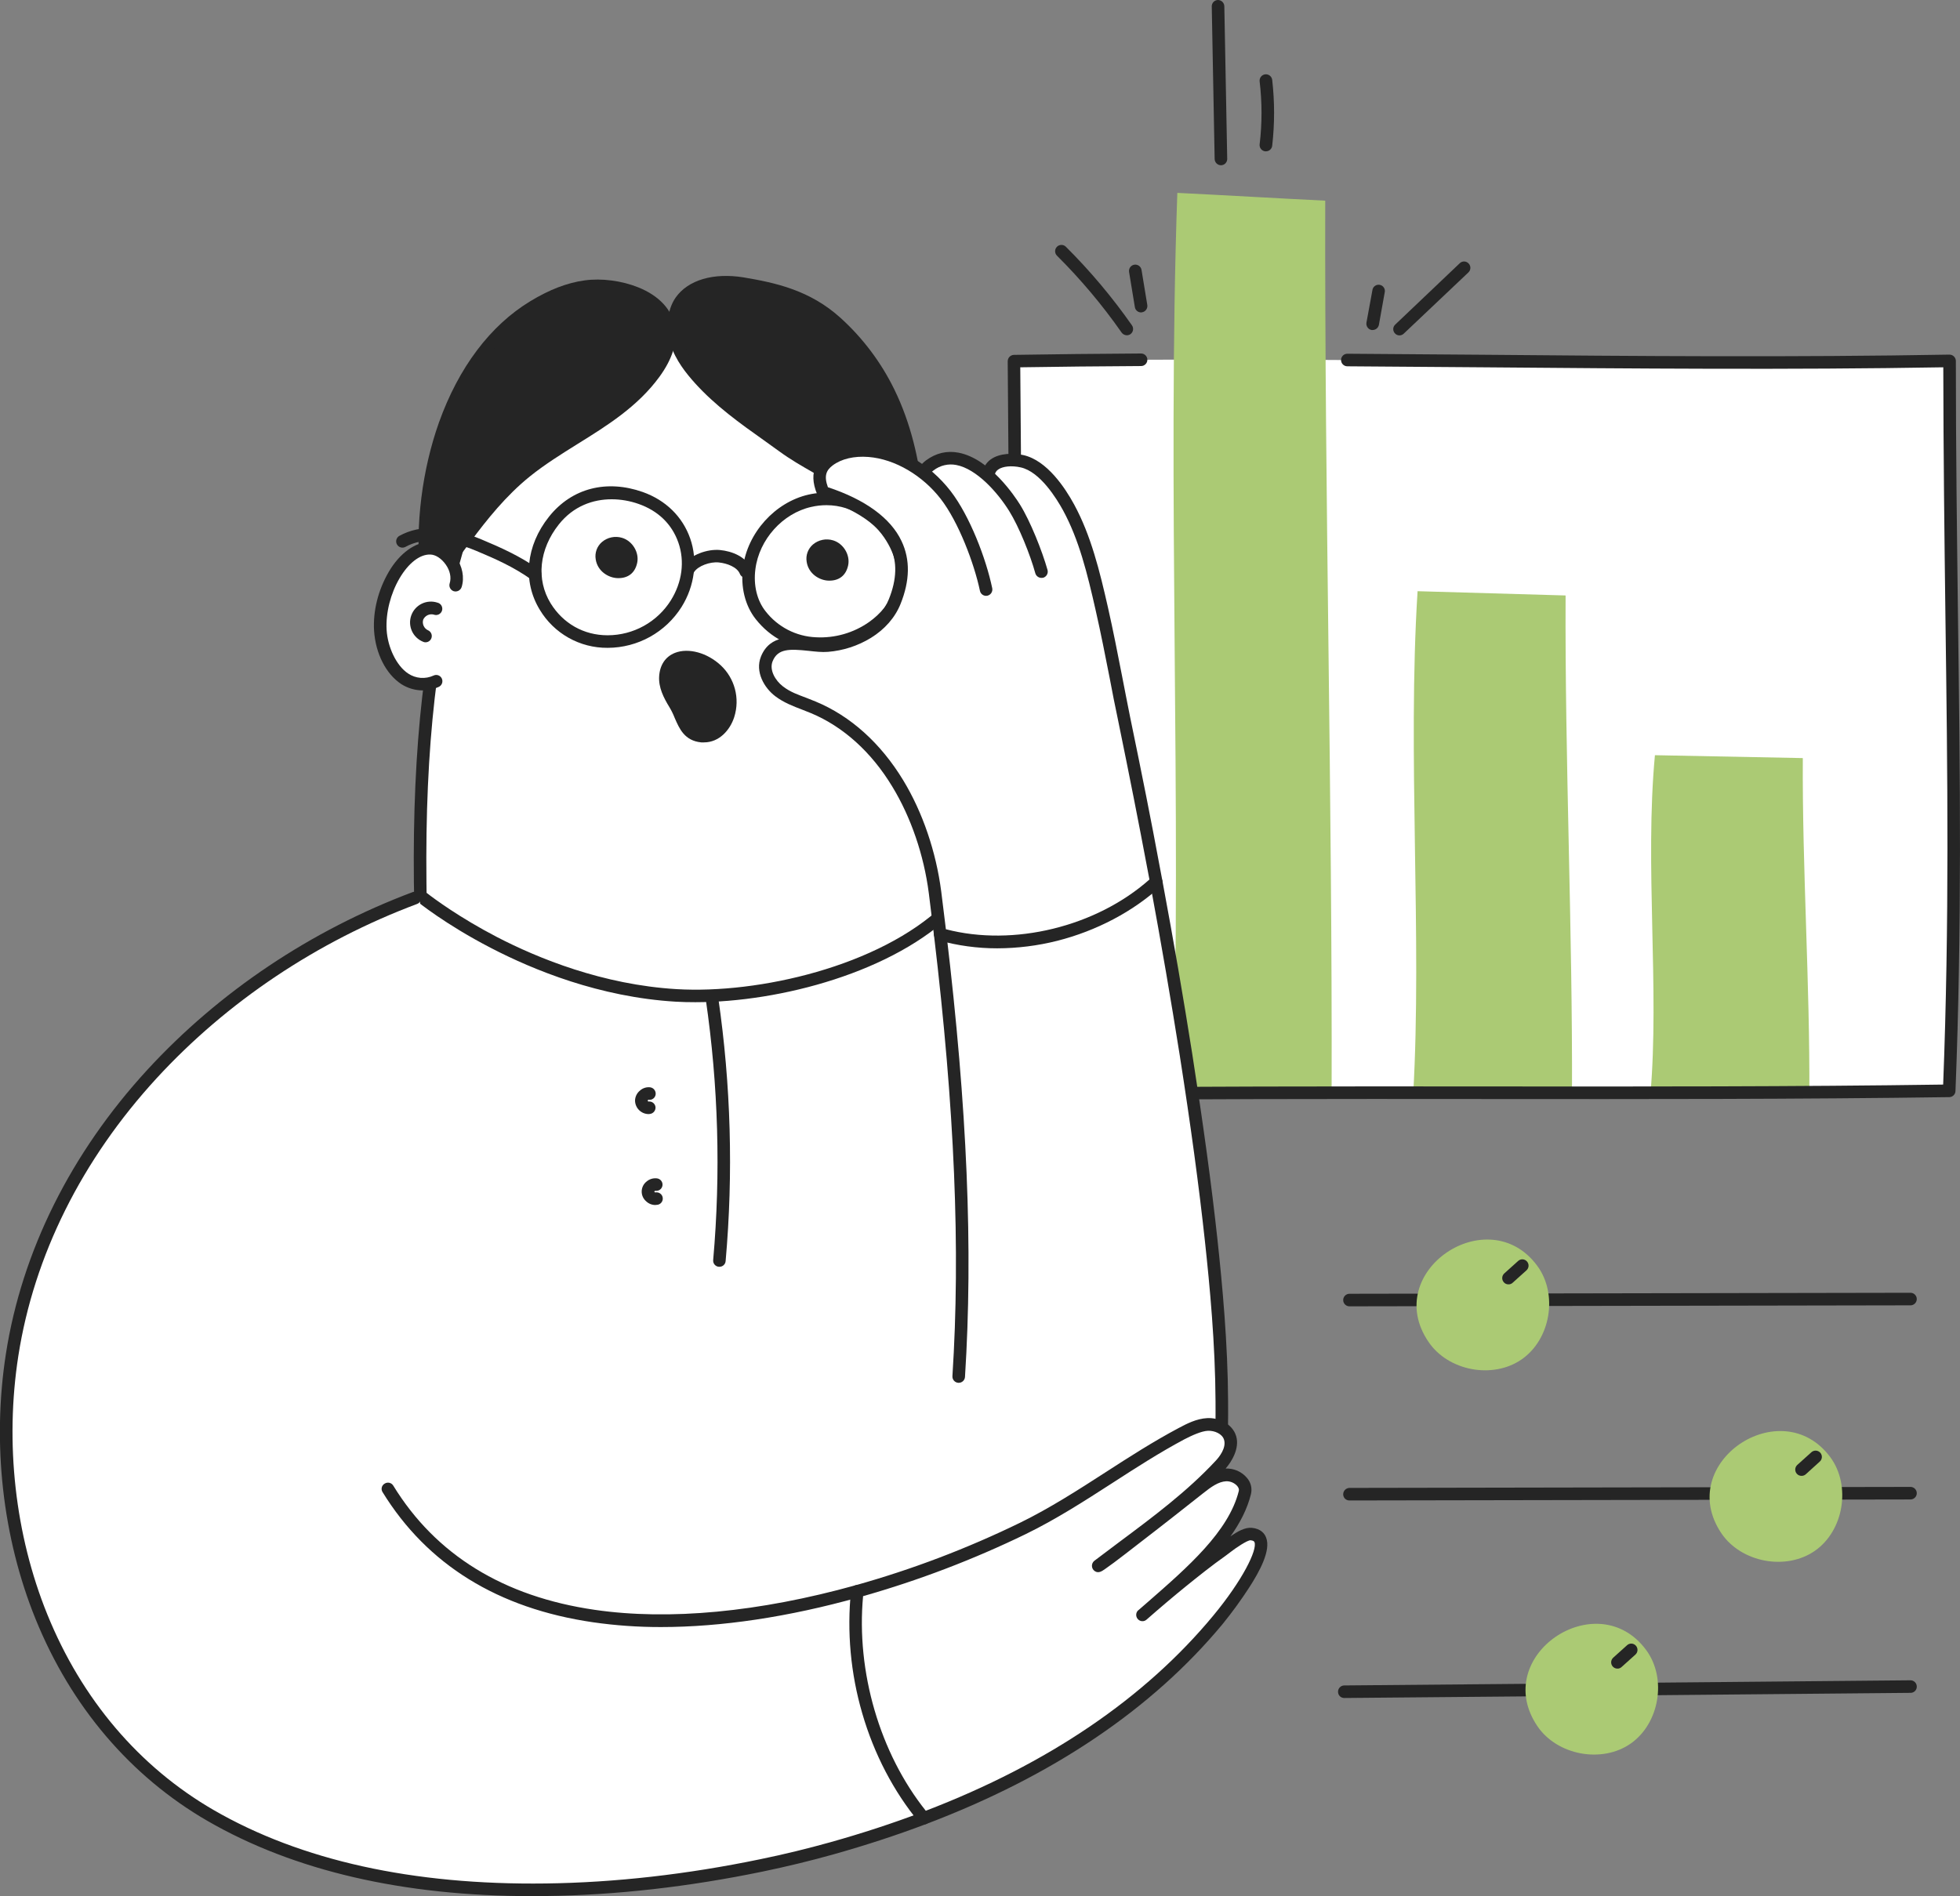
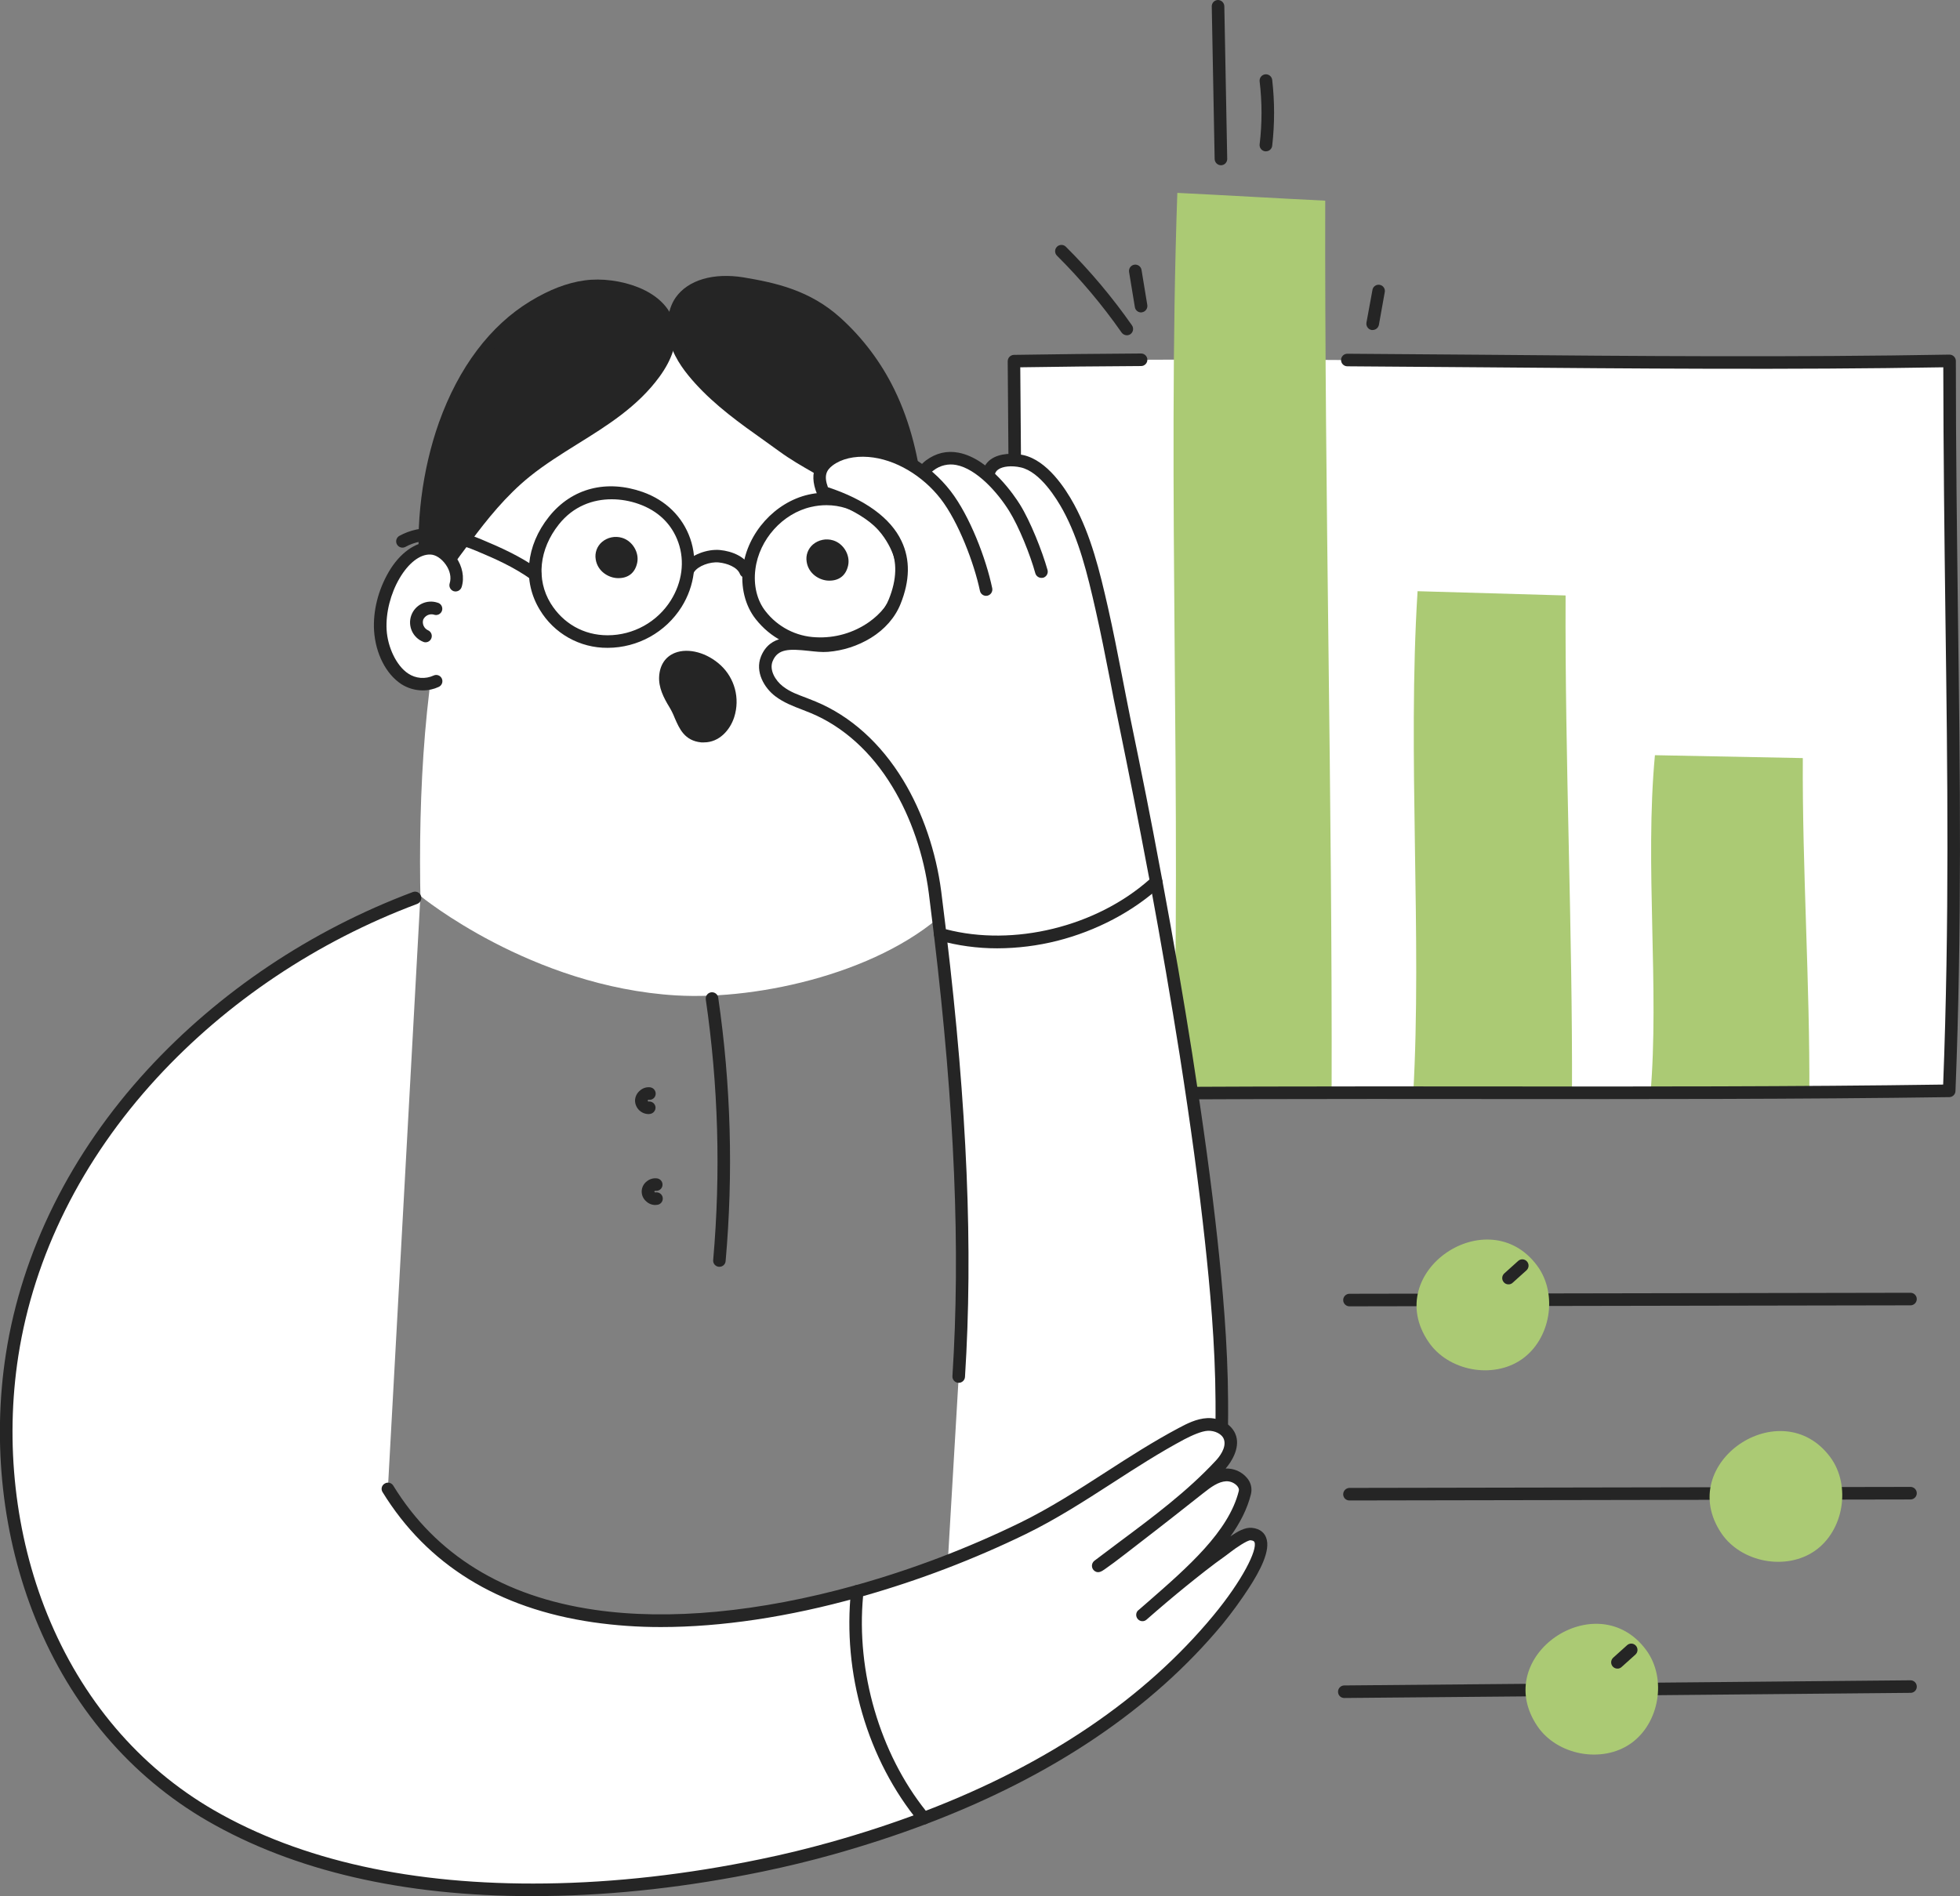
<svg xmlns="http://www.w3.org/2000/svg" width="495" height="479" viewBox="0 0 495 479" fill="none">
  <rect x="0" y="0" width="495" height="479" fill="#808080" stroke="none" />
  <g clip-path="url(#clip0_142_654)">
    <path d="M490.875 275.568C493.35 212.473 493.223 154.263 490.97 91.169C412.939 92.564 334.083 89.868 256.084 91.232C256.465 153.026 257.596 214.789 259.479 276.519C334.495 275.441 415.858 276.646 490.875 275.568Z" fill="white" />
    <path d="M296.194 276.519C298.511 205.272 294.734 122.668 297.336 48.725C309.681 49.328 322.374 50.089 334.686 50.692C334.527 125.397 336.495 201.815 336.304 276.519H296.194Z" fill="#ABCA74" />
    <path d="M356.899 276.519C359.184 236.74 355.407 190.617 358.01 149.346C370.354 149.664 383.047 150.108 395.391 150.425C395.2 192.139 397.168 234.805 397.009 276.519H356.899Z" fill="#ABCA74" />
    <path d="M416.81 276.519C419.127 249.714 415.351 218.595 417.953 190.775L455.302 191.505C455.144 219.642 457.111 248.414 456.952 276.519H416.81Z" fill="#ABCA74" />
    <path d="M308.348 41.746C307.935 41.738 307.54 41.573 307.245 41.284C306.95 40.995 306.777 40.604 306.761 40.192L306.031 1.618C306.027 1.41 306.064 1.202 306.14 1.008C306.215 0.814 306.329 0.637 306.473 0.487C306.618 0.337 306.79 0.216 306.981 0.133C307.172 0.049 307.378 0.004 307.586 0H307.618C308.031 0.008 308.425 0.173 308.72 0.462C309.015 0.751 309.188 1.142 309.204 1.554L309.934 40.128C309.938 40.336 309.902 40.544 309.826 40.738C309.75 40.932 309.636 41.109 309.492 41.259C309.348 41.409 309.175 41.53 308.984 41.613C308.793 41.697 308.588 41.742 308.379 41.746H308.348Z" fill="#252525" />
    <path d="M319.708 38.225H319.517C319.102 38.177 318.721 37.967 318.46 37.64C318.198 37.313 318.077 36.896 318.121 36.48C318.756 31.191 318.756 25.845 318.121 20.556C318.096 20.348 318.113 20.136 318.169 19.934C318.226 19.732 318.322 19.544 318.451 19.379C318.581 19.214 318.742 19.076 318.925 18.973C319.108 18.87 319.309 18.804 319.517 18.779C319.726 18.755 319.937 18.771 320.139 18.827C320.341 18.884 320.53 18.98 320.695 19.109C320.86 19.239 320.998 19.4 321.101 19.583C321.204 19.766 321.27 19.967 321.295 20.175C321.929 25.708 321.929 31.296 321.295 36.829C321.248 37.216 321.06 37.572 320.768 37.83C320.475 38.087 320.098 38.228 319.708 38.225Z" fill="#252525" />
    <path d="M284.58 84.697C284.326 84.694 284.077 84.632 283.851 84.516C283.626 84.401 283.43 84.235 283.279 84.031C278.419 77.078 272.95 70.57 266.936 64.586C266.788 64.438 266.671 64.262 266.591 64.069C266.511 63.876 266.47 63.669 266.47 63.459C266.47 63.25 266.511 63.043 266.591 62.85C266.671 62.657 266.788 62.481 266.936 62.333C267.084 62.185 267.26 62.068 267.453 61.988C267.646 61.908 267.854 61.867 268.063 61.867C268.272 61.867 268.479 61.908 268.673 61.988C268.866 62.068 269.041 62.185 269.189 62.333C275.329 68.447 280.914 75.093 285.881 82.191C286.119 82.538 286.212 82.964 286.141 83.379C286.07 83.793 285.84 84.164 285.5 84.412C285.229 84.596 284.908 84.696 284.58 84.697Z" fill="#252525" />
    <path d="M288.166 78.924C287.791 78.921 287.429 78.786 287.144 78.542C286.86 78.298 286.671 77.962 286.611 77.592L285.151 68.71C285.115 68.503 285.121 68.292 285.167 68.088C285.213 67.884 285.299 67.691 285.42 67.52C285.541 67.349 285.694 67.204 285.871 67.092C286.048 66.981 286.246 66.905 286.452 66.87C286.658 66.834 286.87 66.84 287.074 66.886C287.278 66.932 287.471 67.018 287.642 67.139C287.813 67.26 287.958 67.413 288.07 67.59C288.181 67.767 288.257 67.964 288.292 68.17L289.752 77.052C289.816 77.473 289.713 77.901 289.463 78.246C289.214 78.59 288.839 78.822 288.419 78.892L288.166 78.924Z" fill="#252525" />
    <path d="M346.681 83.365H346.395C345.982 83.288 345.614 83.052 345.372 82.709C345.129 82.365 345.029 81.941 345.094 81.525L346.586 73.404C346.601 73.183 346.662 72.967 346.766 72.77C346.87 72.574 347.014 72.402 347.189 72.265C347.364 72.127 347.565 72.029 347.781 71.974C347.996 71.92 348.221 71.912 348.44 71.95C348.659 71.988 348.867 72.071 349.052 72.195C349.236 72.318 349.393 72.479 349.511 72.667C349.63 72.855 349.707 73.066 349.739 73.286C349.771 73.506 349.756 73.73 349.695 73.944L348.236 82.096C348.157 82.452 347.961 82.77 347.679 83.001C347.397 83.231 347.045 83.359 346.681 83.365Z" fill="#252525" />
-     <path d="M353.44 84.729C353.225 84.73 353.011 84.685 352.814 84.598C352.617 84.51 352.441 84.382 352.298 84.222C352.154 84.073 352.041 83.897 351.967 83.704C351.892 83.511 351.857 83.305 351.862 83.098C351.868 82.891 351.915 82.688 352.001 82.499C352.087 82.311 352.209 82.141 352.361 82.001L368.672 66.489C368.821 66.345 368.997 66.233 369.19 66.158C369.383 66.083 369.589 66.048 369.796 66.054C370.003 66.06 370.206 66.107 370.395 66.192C370.583 66.278 370.753 66.4 370.893 66.552C371.04 66.702 371.155 66.879 371.233 67.073C371.311 67.268 371.35 67.476 371.347 67.685C371.344 67.894 371.299 68.101 371.216 68.293C371.133 68.486 371.012 68.659 370.861 68.805L354.519 84.285C354.231 84.567 353.844 84.727 353.44 84.729Z" fill="#252525" />
    <path d="M259.511 278.105C259.101 278.106 258.707 277.947 258.411 277.664C258.115 277.38 257.941 276.992 257.924 276.583C256.02 215.106 254.878 152.741 254.497 91.264C254.497 90.845 254.659 90.443 254.948 90.142C255.238 89.84 255.634 89.662 256.052 89.646C266.27 89.487 276.773 89.36 288.166 89.297C288.374 89.295 288.581 89.334 288.774 89.412C288.967 89.489 289.143 89.605 289.292 89.75C289.441 89.896 289.56 90.07 289.641 90.261C289.723 90.453 289.766 90.659 289.768 90.867C289.77 91.076 289.731 91.282 289.653 91.475C289.576 91.669 289.46 91.845 289.315 91.993C289.169 92.142 288.995 92.261 288.803 92.342C288.612 92.424 288.406 92.467 288.197 92.469C277.408 92.533 267.412 92.628 257.67 92.786C258.051 153.248 259.194 214.503 261.034 274.933C298.32 274.394 337.764 274.426 375.907 274.457C414.05 274.489 453.462 274.521 490.748 273.982C492.334 232.934 491.858 195.438 491.319 155.754C491.065 135.643 490.811 114.865 490.78 92.786C452.034 93.453 412.495 93.104 374.225 92.786L340.271 92.533C339.85 92.533 339.446 92.365 339.149 92.068C338.851 91.771 338.684 91.367 338.684 90.947C338.684 90.526 338.851 90.122 339.149 89.825C339.446 89.528 339.85 89.36 340.271 89.36L374.257 89.614C413.034 89.963 453.113 90.28 492.366 89.582C492.784 89.591 493.183 89.76 493.479 90.056C493.775 90.352 493.945 90.75 493.953 91.169C493.953 113.818 494.238 135.135 494.492 155.723C495.032 195.914 495.508 233.885 493.858 275.599C493.85 276.009 493.683 276.4 493.393 276.69C493.103 276.979 492.713 277.146 492.303 277.154C454.572 277.693 414.557 277.661 375.907 277.63C337.256 277.598 297.241 277.566 259.543 278.105H259.511Z" fill="#252525" />
-     <path d="M130.136 215.36C155.554 206.382 183.416 207.493 210.103 211.363C222.606 213.171 235.521 215.772 245.739 223.195C261.351 234.551 267.571 254.726 270.839 273.76C275.538 301.433 276.009 329.659 272.236 357.474C270.046 373.652 266.016 390.433 255.132 402.582C244.247 414.731 228.92 420.283 213.689 424.629C181.734 433.765 139.751 439.475 109.034 423.233C81.331 408.577 66.893 376.031 65.401 344.753C64.068 316.87 70.034 284.64 80.57 258.755C88.757 238.548 109.795 222.148 130.136 215.36Z" fill="white" />
    <path d="M170.786 251.459C191.983 252.696 223.684 245.464 240.122 229.032C233.299 216.121 234.442 197.405 233.998 183.067C233.299 158.641 233.331 133.137 219.464 111.629C201.821 84.317 167.041 79.558 140.894 97.005C126.836 106.395 120.458 121.399 115.856 137.197C107.828 164.763 105.797 194.423 106.114 223.005C106.146 224.115 106.146 225.225 106.178 226.335C106.178 226.335 134.039 249.27 170.786 251.459Z" fill="white" />
-     <path d="M175.609 253.172C173.928 253.172 172.277 253.14 170.691 253.045C151.429 251.903 134.674 245.02 123.98 239.468C112.398 233.473 105.448 227.795 105.163 227.541C104.985 227.401 104.841 227.223 104.742 227.02C104.643 226.816 104.591 226.593 104.591 226.367C104.56 225.257 104.56 224.147 104.528 223.036C104.147 188.396 107.257 160.988 114.333 136.753C117.094 127.236 119.982 119.972 123.441 113.913C127.883 106.141 133.31 100.178 140.037 95.705C153.682 86.569 170.278 83.175 185.573 86.315C200.044 89.329 212.546 97.989 220.797 110.773C234.156 131.487 234.823 155.659 235.489 179.038L235.584 183.035C235.68 185.446 235.68 187.92 235.711 190.553C235.87 203.369 235.997 217.866 241.518 228.302C241.687 228.596 241.75 228.938 241.698 229.272C241.646 229.606 241.482 229.913 241.233 230.142C225.842 245.527 197.092 253.172 175.609 253.172ZM170.881 249.873C191.634 251.11 222.003 244.1 238.186 228.714C232.824 217.739 232.697 203.337 232.538 190.585C232.506 187.984 232.506 185.509 232.411 183.13L232.316 179.133C231.681 156.198 231.015 132.439 218.131 112.486C210.357 100.431 198.552 92.247 184.907 89.424C170.469 86.442 154.729 89.678 141.782 98.338C127.598 107.822 121.473 123.525 117.38 137.641C110.398 161.559 107.32 188.681 107.701 223.005C107.701 223.861 107.733 224.686 107.733 225.542C109.605 227.001 116.047 231.792 125.503 236.708C135.912 242.101 152.222 248.763 170.881 249.873Z" fill="#252525" />
    <path d="M183.892 180.688C188.08 167.682 168.723 160.576 168.057 170.886C167.898 173.36 169.136 175.676 170.437 177.801C172.531 181.227 172.722 185.509 177.26 185.922C180.56 186.239 182.971 183.606 183.892 180.688Z" fill="#252525" />
    <path d="M177.799 187.54H177.101C172.88 187.127 171.579 184.082 170.405 181.386C170.038 180.44 169.592 179.528 169.072 178.657C167.613 176.278 166.28 173.677 166.47 170.822C166.661 167.967 168.057 165.874 170.469 164.922C173.864 163.59 178.624 164.89 182.051 168.094C185.478 171.298 186.97 176.342 185.415 181.195C184.368 184.431 181.639 187.54 177.799 187.54ZM173.388 167.555C172.784 167.549 172.183 167.646 171.611 167.84C170.405 168.316 169.739 169.395 169.644 170.981C169.485 173.074 170.659 175.168 171.77 176.945C172.377 177.956 172.897 179.017 173.325 180.117C174.467 182.75 175.165 184.145 177.418 184.336C179.671 184.526 181.734 182.274 182.4 180.212C183.987 175.2 181.512 171.901 179.893 170.378C178.275 168.855 175.451 167.555 173.388 167.555Z" fill="#252525" />
    <path d="M165.233 94.246C167.644 90.978 169.548 86.981 168.914 82.953C167.549 74.261 155.11 71.438 147.811 72.421C143.147 73.024 138.768 75.022 134.738 77.465C113.54 90.312 105.353 121.431 107.638 144.969C108.114 149.695 110.145 146.46 111.319 144.62C113.223 141.543 115.507 138.624 117.665 135.738C122.14 129.711 126.963 123.842 132.802 119.116C143.464 110.519 156.887 105.634 165.233 94.246Z" fill="#252525" />
    <path d="M108.78 148.998C108.598 149.008 108.416 148.986 108.241 148.934C106.4 148.522 106.178 146.111 106.083 145.096C104.845 132.629 106.622 118.64 110.875 106.681C115.857 92.786 123.821 82.223 133.913 76.101C138.768 73.151 143.242 71.438 147.621 70.835C152 70.232 157.046 70.93 161.171 72.58C166.47 74.705 169.802 78.29 170.5 82.699C171.103 86.569 169.771 90.756 166.534 95.197C161.012 102.747 153.301 107.537 145.844 112.168C141.782 114.706 137.562 117.339 133.817 120.353C127.756 125.238 122.901 131.36 118.935 136.689L117.602 138.466C115.888 140.75 114.143 143.097 112.652 145.476C111.668 147.062 110.43 148.998 108.78 148.998ZM150.636 73.817C149.766 73.818 148.897 73.871 148.034 73.975C144.099 74.515 140.037 76.101 135.563 78.797C115.254 91.137 106.94 121.336 109.224 144.81V144.905C109.492 144.541 109.736 144.16 109.954 143.763C111.541 141.289 113.318 138.878 115.063 136.563L116.396 134.786C120.49 129.298 125.503 122.986 131.818 117.91C135.721 114.738 140.005 112.073 144.162 109.472C151.683 104.809 158.791 100.368 163.963 93.326C166.693 89.614 167.835 86.188 167.359 83.206C166.28 76.481 157.141 73.817 150.636 73.817Z" fill="#252525" />
    <path d="M153.523 163.653H153.428C149.987 163.678 146.599 162.804 143.599 161.118C140.599 159.432 138.092 156.993 136.324 154.041C131.945 146.872 132.802 137.863 138.641 130.535C144.479 123.208 153.301 121.114 162.313 124.286C168.12 126.348 172.373 130.504 174.308 136.023C176.244 141.543 175.482 147.982 172.119 153.343C170.137 156.487 167.394 159.08 164.144 160.883C160.893 162.685 157.24 163.638 153.523 163.653ZM154.475 126.126C149.811 126.126 144.828 127.807 141.116 132.502C136.165 138.751 135.372 146.365 139.053 152.392C142.195 157.499 147.431 160.481 153.428 160.481H153.523C156.702 160.47 159.827 159.656 162.606 158.114C165.386 156.572 167.73 154.353 169.421 151.662C172.277 147.094 172.975 141.797 171.325 137.07C169.675 132.343 166.153 129.013 161.266 127.3C159.085 126.528 156.789 126.131 154.475 126.126Z" fill="#252525" />
    <path d="M207.215 164.224L205.914 164.161C199.822 163.812 194.617 161.147 190.873 156.421C188.176 153.026 187.001 148.268 187.636 143.351C188.747 134.628 195.696 126.887 204.169 124.952C212.642 123.017 221.527 126.824 226.541 134.945C233.268 145.794 227.905 155.088 221.305 159.751C217.165 162.624 212.255 164.183 207.215 164.224ZM208.738 127.617C207.435 127.615 206.136 127.764 204.867 128.061C197.664 129.679 191.73 136.277 190.778 143.764C190.238 147.824 191.19 151.726 193.348 154.422C194.864 156.376 196.788 157.975 198.985 159.109C201.183 160.243 203.602 160.885 206.073 160.988C210.84 161.241 215.555 159.89 219.464 157.15C225.239 153.09 229.396 145.572 223.843 136.626C220.987 131.995 215.688 127.617 208.738 127.617Z" fill="#252525" />
    <path d="M209.944 137.99C207.501 137.26 204.899 138.973 205.28 141.67C205.851 145.349 211.69 146.682 212.642 142.463C213.054 140.591 211.753 138.529 209.944 137.99Z" fill="#252525" />
    <path d="M209.468 146.682H209.278C206.898 146.618 204.169 144.905 203.725 141.924C203.589 141.119 203.663 140.293 203.941 139.526C204.219 138.759 204.691 138.077 205.311 137.546C206.003 136.962 206.83 136.56 207.717 136.377C208.603 136.194 209.522 136.236 210.388 136.499C213.022 137.292 214.768 140.211 214.196 142.843C213.625 145.476 211.816 146.682 209.468 146.682ZM208.802 139.418C208.294 139.399 207.796 139.568 207.406 139.893C207.185 140.081 207.018 140.323 206.923 140.597C206.829 140.87 206.809 141.164 206.866 141.448C207.056 142.685 208.294 143.446 209.373 143.478C210.452 143.51 210.864 143.066 211.087 142.114C211.309 141.162 210.515 139.83 209.468 139.513C209.252 139.45 209.027 139.418 208.802 139.418Z" fill="#252525" />
    <path d="M156.665 137.356C154.253 136.626 151.619 138.339 152 141.035C152.571 144.715 158.442 146.047 159.362 141.828C159.775 139.957 158.505 137.927 156.665 137.356Z" fill="#252525" />
    <path d="M156.189 146.047H155.998C153.619 145.984 150.89 144.271 150.445 141.289C150.309 140.485 150.384 139.658 150.662 138.891C150.94 138.124 151.412 137.442 152.032 136.911C152.724 136.327 153.551 135.926 154.437 135.743C155.324 135.56 156.243 135.602 157.109 135.865C159.743 136.658 161.488 139.576 160.917 142.209C160.346 144.842 158.537 146.047 156.189 146.047ZM155.522 138.783C155.015 138.77 154.52 138.939 154.126 139.259C153.905 139.446 153.739 139.689 153.644 139.962C153.549 140.236 153.529 140.53 153.587 140.813C153.777 142.05 155.015 142.812 156.094 142.875C157.173 142.939 157.617 142.431 157.807 141.511C157.889 140.952 157.771 140.383 157.476 139.901C157.18 139.42 156.724 139.058 156.189 138.878C155.972 138.815 155.748 138.783 155.522 138.783Z" fill="#252525" />
    <path d="M224.446 99.099C221.191 92.419 216.676 86.431 211.15 81.462C204.169 75.149 196.585 73.151 187.541 71.66C181.893 70.708 175.197 71.406 171.96 76.101C169.866 79.083 169.739 83.111 170.85 86.569C171.96 90.027 174.245 93.008 176.688 95.705C182.749 102.462 190.492 107.474 197.759 112.771C205.026 118.069 212.927 120.67 219.21 127.363C224.256 132.693 232.252 142.621 231.84 150.615C232.824 132.851 232.03 114.611 224.446 99.099Z" fill="#252525" />
    <path d="M231.84 152.202H231.745C231.535 152.194 231.329 152.143 231.139 152.054C230.949 151.964 230.779 151.837 230.64 151.68C230.5 151.522 230.394 151.339 230.328 151.139C230.261 150.94 230.236 150.73 230.253 150.52C230.38 147.919 229.492 140.528 218.068 128.442C214.323 124.477 209.976 122.002 205.375 119.369C202.551 117.752 199.663 116.102 196.839 114.04L192.999 111.28C186.906 106.966 180.623 102.462 175.482 96.752C173.325 94.341 170.659 91.073 169.358 87.045C168.057 83.016 168.438 78.353 170.627 75.181C173.737 70.74 180.147 68.837 187.795 70.074C195.918 71.438 204.518 73.309 212.229 80.256C217.895 85.378 222.526 91.537 225.874 98.401C234.188 115.404 234.252 135.294 233.395 150.711C233.378 151.112 233.207 151.491 232.918 151.769C232.628 152.047 232.242 152.202 231.84 152.202ZM183.32 72.897C179.957 72.897 175.578 73.626 173.261 76.989C171.611 79.368 171.294 82.731 172.373 86.061C173.452 89.392 175.895 92.469 177.862 94.626C182.749 100.083 188.905 104.46 194.839 108.711L198.711 111.471C201.376 113.437 204.201 115.055 206.961 116.61C211.563 119.243 216.291 121.939 220.384 126.253C225.493 131.677 228.667 136.277 230.571 140.052C230.666 127.11 229.238 112.549 223.018 99.797C219.846 93.306 215.462 87.482 210.103 82.635C203.693 76.83 196.87 74.8 187.287 73.214C185.975 73.009 184.649 72.903 183.32 72.897Z" fill="#252525" />
    <path d="M188.303 145.92C187.987 145.928 187.678 145.837 187.416 145.661C187.155 145.485 186.954 145.232 186.843 144.937C186.145 143.256 183.67 142.304 181.512 142.082C179.354 141.86 176.276 142.939 175.26 144.556C175.15 144.734 175.006 144.888 174.836 145.009C174.667 145.131 174.474 145.217 174.271 145.265C174.068 145.312 173.857 145.318 173.651 145.284C173.445 145.249 173.248 145.175 173.071 145.064C172.71 144.836 172.455 144.474 172.36 144.058C172.265 143.642 172.338 143.206 172.563 142.843C174.372 140.084 178.751 138.656 181.797 138.942C184.844 139.227 188.493 140.623 189.762 143.763C189.92 144.151 189.919 144.584 189.758 144.971C189.598 145.357 189.291 145.664 188.905 145.825C188.711 145.888 188.507 145.92 188.303 145.92Z" fill="#252525" />
    <path d="M135.15 146.714C134.822 146.712 134.501 146.613 134.23 146.428C129.692 143.193 125.059 141.162 120.299 139.164C112.842 136.055 106.813 135.706 102.402 138.149C102.032 138.351 101.596 138.397 101.191 138.278C100.787 138.159 100.446 137.884 100.244 137.514C100.042 137.144 99.995 136.709 100.114 136.304C100.233 135.9 100.508 135.559 100.879 135.357C106.178 132.439 113.128 132.724 121.537 136.245C126.455 138.307 131.247 140.433 136.07 143.827C136.242 143.947 136.388 144.1 136.5 144.277C136.612 144.454 136.688 144.651 136.724 144.858C136.759 145.064 136.753 145.276 136.706 145.48C136.66 145.684 136.573 145.877 136.451 146.048C136.305 146.257 136.111 146.427 135.884 146.543C135.657 146.659 135.405 146.718 135.15 146.714Z" fill="#252525" />
    <path d="M116.967 149.981C116.459 145.508 116.586 140.782 111.763 139.291C108.114 138.18 104.337 140.401 101.577 143.446C98.341 146.933 96.286 151.351 95.706 156.072C95.135 160.988 96.468 166.381 99.578 169.648C105.067 175.358 112.144 171.076 115.92 165.081C117.919 161.877 118.839 157.436 117.633 153.597C117.296 152.416 117.073 151.205 116.967 149.981Z" fill="white" />
    <path d="M106.749 174.407C104.837 174.401 102.965 173.851 101.355 172.821C97.483 170.283 94.849 165.112 94.469 159.307C94.183 154.359 95.484 149.093 98.181 144.461C100.879 139.83 104.909 136.785 108.78 136.912C111.097 137.007 113.54 138.466 115.158 140.75C116.777 143.034 117.348 145.889 116.586 148.3C116.455 148.7 116.173 149.033 115.799 149.229C115.426 149.424 114.991 149.467 114.587 149.347C114.188 149.216 113.856 148.932 113.666 148.557C113.475 148.183 113.442 147.748 113.572 147.348C114.016 145.889 113.667 144.144 112.556 142.59C111.446 141.035 109.986 140.115 108.685 140.084C106.051 139.989 103.163 142.241 100.91 146.079C98.657 149.918 97.388 154.803 97.642 159.117C97.896 163.431 100.085 168.189 103.1 170.156C104.032 170.777 105.107 171.15 106.223 171.239C107.339 171.327 108.46 171.13 109.478 170.664C109.663 170.572 109.865 170.519 110.071 170.506C110.277 170.493 110.483 170.522 110.678 170.589C110.873 170.657 111.053 170.763 111.206 170.901C111.36 171.039 111.484 171.207 111.573 171.393C111.664 171.582 111.716 171.788 111.727 171.998C111.738 172.207 111.707 172.417 111.636 172.615C111.565 172.813 111.456 172.994 111.314 173.15C111.173 173.305 111.002 173.43 110.811 173.519C109.54 174.112 108.152 174.416 106.749 174.407Z" fill="#252525" />
    <path d="M107.479 162.257C107.271 162.264 107.064 162.22 106.876 162.13C105.605 161.624 104.581 160.643 104.021 159.396C103.46 158.148 103.408 156.731 103.873 155.446C104.339 154.16 105.287 153.105 106.517 152.506C107.747 151.906 109.161 151.809 110.462 152.233C110.677 152.281 110.879 152.373 111.056 152.503C111.234 152.633 111.382 152.799 111.492 152.989C111.601 153.18 111.67 153.391 111.694 153.61C111.718 153.828 111.696 154.049 111.63 154.259C111.564 154.469 111.455 154.662 111.31 154.828C111.165 154.993 110.987 155.126 110.787 155.219C110.588 155.312 110.371 155.362 110.152 155.367C109.932 155.372 109.713 155.331 109.51 155.247C108.988 155.119 108.438 155.18 107.956 155.418C107.475 155.656 107.092 156.056 106.876 156.547C106.727 157.062 106.767 157.614 106.988 158.102C107.209 158.59 107.597 158.984 108.082 159.212C108.417 159.355 108.693 159.608 108.863 159.93C109.033 160.252 109.088 160.622 109.017 160.979C108.946 161.336 108.755 161.658 108.475 161.891C108.195 162.124 107.843 162.253 107.479 162.257Z" fill="#252525" />
    <path d="M308.57 354.048C308.506 340.502 307.364 326.957 305.904 313.507C304.191 297.71 301.969 282.007 299.494 266.337C297.019 250.666 294.258 234.805 291.307 219.071C288.991 206.604 286.452 193.947 283.882 181.417C281.978 172.218 280.328 162.987 278.265 153.819C276.298 145.159 274.14 136.087 269.887 128.22C267.508 123.81 263.255 117.656 258.083 116.514C254.878 115.817 250.086 116.483 249.261 119.972C244.946 116.229 239.678 113.977 234.823 117.561C234.15 118.053 233.588 118.679 233.173 119.401C229.206 116.356 224.51 114.262 219.464 113.85C215.91 113.564 212.102 114.199 209.31 116.356C206.517 118.513 206.517 121.146 207.882 124.381C220.321 128.283 232.792 136.785 225.969 151.662C222.955 158.229 216.1 162.448 208.992 163.082C204.042 163.526 196.172 160.1 193.634 166.476C192.491 169.395 194.236 172.726 196.775 174.629C199.314 176.532 202.455 177.452 205.406 178.689C223.685 186.302 233.744 206.731 236.124 225.416C241.296 265.924 244.723 306.972 242.121 347.735L239.392 394.144L305.619 381.455C308.57 372.827 308.633 363.088 308.57 354.048Z" fill="white" />
    <path d="M292.005 222.751C291.783 221.514 291.561 220.308 291.307 219.071C288.991 206.604 286.452 193.947 283.882 181.417C281.978 172.218 280.328 162.987 278.265 153.819C276.298 145.159 274.14 136.087 269.887 128.22C267.508 123.81 263.255 117.656 258.083 116.514C254.878 115.817 250.086 116.483 249.261 119.972C244.946 116.229 239.678 113.977 234.823 117.561C234.15 118.053 233.588 118.679 233.173 119.401C229.206 116.356 224.51 114.262 219.464 113.85C215.91 113.564 212.102 114.199 209.31 116.356C206.517 118.513 206.517 121.146 207.882 124.381C220.321 128.283 232.792 136.785 225.969 151.662C222.955 158.229 216.1 162.448 208.992 163.082C204.042 163.526 196.172 160.1 193.634 166.476C192.491 169.395 194.236 172.726 196.775 174.629C199.314 176.532 202.455 177.452 205.406 178.689C223.685 186.302 233.744 206.731 236.124 225.416C236.61 228.99 237.055 232.574 237.457 236.169C237.457 236.169 251.609 240.452 266.841 236.328C284.294 231.601 292.005 222.751 292.005 222.751Z" fill="white" />
    <path d="M242.121 349.321H242.026C241.818 349.309 241.614 349.256 241.426 349.165C241.238 349.074 241.07 348.946 240.931 348.79C240.793 348.634 240.686 348.452 240.618 348.255C240.55 348.057 240.522 347.848 240.535 347.64C242.597 315.569 241.106 280.168 235.87 236.169C235.826 235.954 235.828 235.731 235.875 235.516C235.923 235.301 236.014 235.098 236.144 234.921C236.274 234.743 236.439 234.594 236.629 234.484C236.82 234.373 237.031 234.304 237.25 234.279C237.469 234.255 237.69 234.276 237.9 234.342C238.11 234.408 238.305 234.517 238.47 234.662C238.636 234.807 238.77 234.985 238.863 235.184C238.956 235.384 239.007 235.6 239.012 235.82C244.279 279.977 245.771 315.601 243.708 347.862C243.676 348.26 243.495 348.632 243.201 348.902C242.906 349.173 242.521 349.322 242.121 349.321Z" fill="#252525" />
    <path d="M305.619 383.041C305.435 383.041 305.252 383.008 305.079 382.946C304.685 382.809 304.361 382.523 304.177 382.149C303.993 381.775 303.964 381.343 304.095 380.948C307.078 372.319 307.015 362.2 306.983 354.079C306.92 339.487 305.523 324.832 304.318 313.666C302.794 299.581 300.7 284.196 297.939 266.559C295.75 252.728 293.306 238.485 290.45 223.036C290.412 222.641 290.523 222.245 290.763 221.928C291.002 221.611 291.352 221.395 291.743 221.323C292.134 221.251 292.538 221.329 292.874 221.54C293.211 221.752 293.455 222.082 293.56 222.465C296.448 237.946 298.891 252.22 301.081 266.083C303.842 283.752 305.968 299.201 307.491 313.317C308.697 324.546 310.093 339.329 310.156 354.048C310.188 362.422 310.252 372.859 307.11 381.963C307.004 382.275 306.804 382.547 306.537 382.74C306.269 382.934 305.948 383.039 305.619 383.041Z" fill="#252525" />
    <path d="M263.033 145.984C262.686 145.986 262.347 145.876 262.067 145.67C261.787 145.464 261.58 145.174 261.478 144.842C260.209 140.211 257.353 133.073 254.878 129.108C251.927 124.35 246.627 118.449 241.518 117.466C240.519 117.269 239.489 117.289 238.498 117.524C237.507 117.759 236.578 118.205 235.775 118.83C235.364 119.124 235.009 119.489 234.727 119.909C234.605 120.077 234.45 120.22 234.271 120.329C234.093 120.438 233.895 120.511 233.689 120.543C233.483 120.575 233.272 120.567 233.069 120.518C232.866 120.469 232.675 120.381 232.506 120.258C232.337 120.135 232.194 119.98 232.086 119.802C231.977 119.624 231.904 119.426 231.872 119.22C231.839 119.013 231.848 118.803 231.897 118.6C231.946 118.397 232.034 118.206 232.157 118.037C232.637 117.373 233.215 116.785 233.871 116.292C236.378 114.453 239.138 113.786 242.089 114.357C250.023 115.88 256.369 125.492 257.575 127.427C260.209 131.646 263.192 139.164 264.556 143.986C264.664 144.393 264.609 144.827 264.401 145.195C264.194 145.562 263.851 145.834 263.446 145.952L263.033 145.984Z" fill="#252525" />
    <path d="M251.863 239.563C246.843 239.569 241.846 238.886 237.012 237.533C236.707 237.446 236.436 237.27 236.232 237.026C236.028 236.783 235.902 236.485 235.87 236.169C235.458 232.807 235.013 229.254 234.569 225.606C233.331 216.026 230.063 206.446 225.366 198.737C220.067 189.95 212.927 183.543 204.804 180.148L202.646 179.292C200.329 178.404 197.918 177.484 195.823 175.898C192.999 173.772 190.651 169.712 192.174 165.874C194.459 160.164 200.298 160.798 204.55 161.274C206.136 161.464 207.628 161.623 208.865 161.496C216.132 160.862 222.257 156.896 224.478 151.377C226.509 146.365 226.636 141.86 224.827 138.054C221.749 131.551 213.657 127.839 207.406 125.872C207.185 125.808 206.982 125.695 206.812 125.541C206.642 125.387 206.508 125.197 206.422 124.984C203.725 118.608 207.184 115.975 208.326 115.087C211.182 112.898 215.18 111.915 219.623 112.264C227.27 112.898 234.728 117.181 240.059 124.032C244.914 130.313 249.039 141.131 250.594 148.617C250.67 149.028 250.583 149.453 250.353 149.802C250.122 150.151 249.765 150.397 249.356 150.488C249.152 150.53 248.942 150.531 248.737 150.492C248.533 150.452 248.338 150.373 248.164 150.258C247.99 150.143 247.841 149.995 247.724 149.822C247.607 149.649 247.526 149.455 247.484 149.251C246.025 142.304 242.058 131.804 237.552 125.999C233.046 120.194 226.128 115.975 219.337 115.436C215.72 115.15 212.483 115.912 210.262 117.593C208.738 118.767 208.009 120.131 209.088 123.081C218.512 126.19 224.954 130.884 227.683 136.689C229.904 141.353 229.809 146.682 227.429 152.582C226.033 156.04 223.431 158.99 219.94 161.147C216.659 163.152 212.952 164.359 209.119 164.668C207.596 164.795 205.946 164.605 204.201 164.414C199.409 163.907 196.426 163.812 195.125 167.047C194.237 169.236 195.792 171.901 197.727 173.392C199.663 174.883 201.567 175.485 203.788 176.342L206.009 177.23C214.799 180.878 222.415 187.73 228.096 197.088C233.014 205.177 236.409 215.169 237.711 225.225C238.123 228.461 238.504 231.665 238.885 234.742C255.989 239.215 276.837 234.107 290.292 222.18C290.101 221.228 289.943 220.308 289.752 219.357C287.658 208.222 285.31 196.263 282.327 181.735C281.597 178.277 280.899 174.787 280.264 171.361C279.154 165.715 278.011 159.878 276.71 154.168C274.584 144.779 272.521 136.404 268.491 128.949C266.905 126.063 262.716 119.147 257.766 118.069C255.513 117.561 253.196 117.783 252.054 118.64C251.811 118.81 251.608 119.032 251.46 119.29C251.312 119.548 251.222 119.835 251.197 120.131C251.186 120.34 251.131 120.544 251.037 120.731C250.943 120.918 250.812 121.084 250.651 121.217C250.49 121.351 250.304 121.451 250.103 121.509C249.902 121.568 249.691 121.585 249.483 121.558C249.275 121.538 249.072 121.477 248.887 121.379C248.702 121.28 248.538 121.146 248.405 120.984C248.273 120.821 248.173 120.634 248.113 120.434C248.053 120.233 248.034 120.022 248.055 119.813C248.124 119.075 248.349 118.359 248.716 117.713C249.082 117.068 249.582 116.508 250.182 116.07C252.466 114.421 255.925 114.421 258.432 114.96C264.461 116.292 269.063 123.366 271.284 127.458C275.504 135.23 277.726 144.208 279.82 153.47C281.121 159.212 282.263 165.081 283.374 170.759C284.04 174.153 284.707 177.674 285.405 181.1C288.42 195.66 290.8 207.62 292.862 218.786C293.116 220.023 293.338 221.228 293.56 222.465C293.605 222.729 293.585 222.999 293.502 223.254C293.419 223.508 293.276 223.738 293.084 223.925C286.167 230.269 276.901 235.154 267.032 237.66C262.072 238.911 256.978 239.55 251.863 239.563Z" fill="#252525" />
    <path d="M181.702 320.01H181.543C181.336 319.994 181.134 319.937 180.949 319.842C180.764 319.746 180.6 319.615 180.467 319.455C180.334 319.296 180.234 319.111 180.174 318.912C180.114 318.713 180.094 318.504 180.115 318.297C182.048 296.347 181.42 274.247 178.243 252.443C178.192 252.03 178.305 251.614 178.558 251.283C178.811 250.953 179.184 250.735 179.596 250.677C180.008 250.619 180.426 250.725 180.761 250.972C181.095 251.219 181.319 251.588 181.385 251.998C184.594 274.045 185.222 296.391 183.257 318.583C183.225 318.973 183.047 319.336 182.759 319.601C182.471 319.865 182.093 320.011 181.702 320.01Z" fill="#252525" />
    <path d="M165.486 304.403C164.635 304.399 163.818 304.07 163.202 303.483C162.836 303.173 162.543 302.785 162.346 302.347C162.148 301.91 162.051 301.434 162.06 300.954C162.069 300.475 162.185 300.003 162.398 299.573C162.612 299.144 162.919 298.767 163.297 298.471C163.656 298.162 164.076 297.932 164.53 297.796C164.983 297.659 165.461 297.619 165.931 297.678C166.14 297.704 166.342 297.771 166.524 297.876C166.707 297.98 166.867 298.12 166.995 298.288C167.124 298.455 167.217 298.646 167.271 298.849C167.324 299.053 167.336 299.266 167.307 299.474C167.277 299.683 167.207 299.883 167.099 300.064C166.991 300.245 166.848 300.403 166.679 300.528C166.509 300.653 166.316 300.743 166.112 300.793C165.907 300.843 165.695 300.851 165.486 300.818C165.384 300.853 165.295 300.92 165.233 301.009C165.253 301.064 165.287 301.114 165.331 301.152C165.375 301.191 165.429 301.218 165.486 301.231C165.704 301.187 165.928 301.189 166.144 301.236C166.361 301.284 166.565 301.377 166.743 301.508C166.922 301.64 167.071 301.807 167.18 301.999C167.29 302.192 167.359 302.405 167.381 302.626C167.403 302.846 167.379 303.069 167.31 303.279C167.241 303.49 167.128 303.684 166.98 303.848C166.831 304.013 166.65 304.144 166.447 304.234C166.245 304.324 166.025 304.371 165.804 304.371L165.486 304.403Z" fill="#252525" />
    <path d="M163.805 281.436C162.893 281.428 162.021 281.06 161.38 280.412C160.738 279.765 160.378 278.89 160.378 277.979C160.397 277.502 160.517 277.035 160.73 276.608C160.944 276.182 161.245 275.805 161.615 275.504C161.968 275.183 162.386 274.943 162.841 274.8C163.296 274.658 163.776 274.617 164.249 274.679C164.662 274.75 165.032 274.977 165.28 275.315C165.529 275.652 165.637 276.072 165.582 276.488C165.555 276.693 165.487 276.89 165.382 277.069C165.278 277.247 165.139 277.403 164.973 277.527C164.808 277.651 164.619 277.741 164.419 277.791C164.218 277.841 164.009 277.851 163.805 277.82C163.746 277.82 163.689 277.843 163.648 277.885C163.606 277.927 163.583 277.983 163.583 278.042C163.583 278.101 163.606 278.157 163.648 278.199C163.689 278.241 163.746 278.264 163.805 278.264C164.221 278.219 164.638 278.341 164.965 278.603C165.292 278.864 165.502 279.244 165.55 279.66C165.586 280.079 165.457 280.496 165.19 280.822C164.924 281.147 164.54 281.356 164.122 281.404L163.805 281.436Z" fill="#252525" />
    <path d="M106.178 226.335C55.754 244.798 11.551 287.717 3.078 342.247C-3.84 386.721 12.979 435.351 53.152 458.603C78.57 473.322 108.843 477.763 137.815 477.382C156.125 477.16 174.403 474.94 192.301 471.228C198.298 469.991 204.2 468.564 210.071 466.914C246.881 456.573 282.834 439.126 307.618 409.149C309.395 407.023 324.246 388.371 316.027 387.514C313.837 387.292 310.283 390.528 308.665 391.67C305.174 394.144 301.811 396.809 298.479 399.537C295.147 402.265 291.783 405.088 288.515 407.943C299.526 398.268 311.521 388.561 314.409 377.046C315.011 374.572 312.092 372.415 309.585 372.573C307.078 372.732 304.889 374.35 302.889 375.936C294.607 382.47 277.154 396.143 277.345 395.508C287.277 387.927 299.082 379.901 308.252 370.004C309.934 368.164 311.394 365.626 310.664 363.247C309.934 360.868 307.396 359.726 305.016 359.821C302.636 359.916 300.478 361.058 298.383 362.168C284.611 369.464 272.394 379.203 258.337 386.087C213.213 408.165 130.612 429.165 97.959 376.126L106.178 226.335Z" fill="white" />
    <path d="M134.452 479C101.799 479 74.191 472.592 52.359 459.967C32.971 448.737 17.961 431.132 8.98 408.99C0.635 388.402 -2.031 364.611 1.492 341.993C5.522 316.108 17.897 291.27 37.223 270.239C55.31 250.571 78.475 235.027 104.242 225.352C104.438 225.276 104.647 225.239 104.857 225.244C105.067 225.249 105.274 225.295 105.466 225.381C105.658 225.467 105.831 225.589 105.975 225.742C106.119 225.895 106.231 226.075 106.305 226.272C106.451 226.668 106.436 227.105 106.264 227.49C106.092 227.875 105.777 228.178 105.385 228.334C80.062 237.819 57.309 253.077 39.571 272.364C20.658 292.951 8.568 317.219 4.633 342.501C1.206 364.548 3.808 387.736 11.932 407.784C20.626 429.26 35.16 446.358 53.946 457.239C76 469.991 104.242 476.24 137.816 475.796C155.269 475.574 173.483 473.512 191.984 469.674C198.044 468.437 203.979 466.977 209.659 465.391C217.687 463.139 225.462 460.601 232.728 457.842C232.924 457.765 233.133 457.728 233.343 457.733C233.553 457.738 233.76 457.785 233.952 457.871C234.144 457.956 234.317 458.079 234.461 458.232C234.605 458.385 234.717 458.565 234.791 458.761C234.867 458.955 234.903 459.162 234.898 459.369C234.893 459.577 234.846 459.782 234.76 459.971C234.674 460.16 234.551 460.33 234.399 460.471C234.246 460.612 234.066 460.721 233.871 460.792C226.509 463.583 218.639 466.153 210.515 468.437C204.772 470.054 198.743 471.514 192.65 472.783C173.928 476.653 155.491 478.746 137.847 478.968L134.452 479Z" fill="#252525" />
    <path d="M166.946 411.02C161.202 411.035 155.464 410.632 149.779 409.815C125.757 406.325 107.891 395.254 96.626 376.951C96.512 376.778 96.434 376.583 96.398 376.379C96.361 376.174 96.367 375.965 96.415 375.763C96.462 375.561 96.55 375.371 96.674 375.204C96.798 375.037 96.954 374.898 97.134 374.794C97.31 374.679 97.507 374.6 97.714 374.564C97.921 374.527 98.133 374.532 98.337 374.58C98.542 374.627 98.735 374.716 98.904 374.84C99.074 374.964 99.216 375.121 99.324 375.301C110.049 392.78 127.185 403.343 150.223 406.674C168.977 409.402 191.73 407.245 216.1 400.457C216.298 400.399 216.506 400.381 216.711 400.404C216.916 400.427 217.114 400.49 217.294 400.591C217.474 400.691 217.633 400.826 217.76 400.988C217.887 401.151 217.981 401.336 218.036 401.535C218.094 401.737 218.111 401.949 218.086 402.157C218.061 402.366 217.995 402.568 217.892 402.751C217.789 402.934 217.65 403.094 217.484 403.223C217.318 403.352 217.128 403.447 216.925 403.502C199.155 408.482 182.178 411.02 166.946 411.02Z" fill="#252525" />
    <path d="M233.299 459.332C220.479 443.82 214.323 421.964 216.513 401.979C230.898 397.933 244.895 392.614 258.337 386.087C272.394 379.203 284.611 369.464 298.383 362.168C300.478 361.058 302.667 359.948 305.016 359.821C307.364 359.694 309.966 360.963 310.664 363.247C311.362 365.531 309.934 368.164 308.252 370.004C299.082 379.901 287.277 387.927 277.345 395.508C277.154 396.142 294.607 382.47 302.89 375.936C304.889 374.35 307.047 372.7 309.585 372.573C312.124 372.446 315.011 374.572 314.409 377.046C311.521 388.561 299.526 398.268 288.515 407.943C291.783 405.088 295.115 402.265 298.479 399.537C301.842 396.809 305.174 394.144 308.665 391.67C310.283 390.528 313.837 387.292 316.027 387.514C324.246 388.371 309.395 407.023 307.618 409.148C288.102 432.749 261.637 448.61 233.299 459.332Z" fill="white" />
    <path d="M233.3 460.918C233.066 460.915 232.837 460.859 232.628 460.755C232.419 460.65 232.237 460.5 232.094 460.316C225.716 452.607 220.733 443.091 217.751 432.781C214.823 422.728 213.864 412.205 214.926 401.789C214.963 401.474 215.095 401.177 215.304 400.939C215.514 400.701 215.792 400.532 216.1 400.457C230.394 396.451 244.296 391.164 257.639 384.659C265.159 380.979 272.299 376.38 279.185 371.939C285.119 368.1 291.244 364.167 297.622 360.773C299.653 359.694 302.16 358.362 304.952 358.235C307.745 358.108 311.235 359.631 312.187 362.771C313.139 365.912 310.982 369.337 309.522 370.987C310.541 370.937 311.558 371.123 312.494 371.53C313.429 371.937 314.259 372.555 314.916 373.334C315.402 373.885 315.748 374.544 315.925 375.256C316.101 375.969 316.104 376.713 315.932 377.427C315.012 381.17 313.171 384.723 310.759 388.117C312.505 386.88 314.472 385.769 316.186 385.96C318.407 386.182 319.359 387.387 319.74 388.371C321.073 391.638 317.995 397.126 315.551 400.932C313.483 404.125 311.248 407.207 308.855 410.164C291.053 431.671 265.826 448.706 233.871 460.792C233.688 460.864 233.496 460.907 233.3 460.918ZM217.973 403.216C216.196 422.313 222.193 442.869 233.807 457.429C264.747 445.565 289.149 428.975 306.412 408.133C313.838 399.156 317.582 391.511 316.82 389.576C316.757 389.449 316.662 389.195 315.868 389.1C315.075 389.005 311.965 391.13 310.759 392.082L309.585 392.97C306.031 395.476 302.636 398.204 299.494 400.742C296.353 403.28 292.735 406.357 289.562 409.148C289.407 409.286 289.226 409.392 289.029 409.459C288.833 409.525 288.625 409.552 288.418 409.537C288.211 409.523 288.009 409.467 287.824 409.372C287.639 409.278 287.475 409.148 287.341 408.99C287.066 408.677 286.926 408.269 286.95 407.854C286.973 407.438 287.159 407.049 287.468 406.769H287.499L289.943 404.644C299.97 395.889 310.315 386.88 312.854 376.665C312.981 376.253 312.822 375.84 312.473 375.396C312.123 375.005 311.692 374.694 311.21 374.486C310.727 374.278 310.206 374.177 309.681 374.191C307.713 374.286 305.873 375.618 303.873 377.205C300.097 380.186 293.719 385.23 288.134 389.513C285.246 391.765 282.93 393.541 281.28 394.778L279.122 396.333C278.265 396.936 277.408 397.538 276.456 396.872C276.249 396.727 276.079 396.535 275.959 396.312C275.84 396.088 275.775 395.84 275.768 395.587C275.762 395.334 275.815 395.084 275.924 394.855C276.032 394.626 276.193 394.426 276.393 394.271L282.676 389.544C291.149 383.232 299.875 376.729 307.078 368.957C307.904 368.069 309.744 365.785 309.141 363.723C308.697 362.2 306.729 361.375 305.079 361.439C303.429 361.502 300.954 362.644 299.114 363.596C292.862 366.927 286.769 370.86 280.931 374.635C273.949 379.14 266.714 383.803 259.035 387.546C245.832 393.959 232.092 399.202 217.973 403.216Z" fill="#252525" />
    <path d="M339.509 428.943C339.302 428.947 339.097 428.91 338.905 428.834C338.712 428.758 338.537 428.644 338.389 428.499C338.242 428.354 338.124 428.182 338.044 427.991C337.964 427.8 337.923 427.595 337.923 427.389C337.918 427.18 337.955 426.973 338.031 426.779C338.107 426.585 338.22 426.408 338.365 426.258C338.509 426.107 338.682 425.987 338.873 425.904C339.064 425.82 339.269 425.775 339.478 425.771L410.845 425.136L482.497 424.47C482.918 424.47 483.322 424.637 483.619 424.935C483.917 425.232 484.084 425.636 484.084 426.056C484.088 426.263 484.051 426.469 483.975 426.661C483.899 426.853 483.785 427.028 483.64 427.176C483.495 427.324 483.322 427.441 483.132 427.521C482.941 427.601 482.736 427.642 482.529 427.642L410.876 428.309L339.509 428.943Z" fill="#252525" />
    <path d="M340.81 379.044C340.603 379.049 340.398 379.012 340.205 378.935C340.013 378.859 339.838 378.745 339.69 378.6C339.542 378.456 339.425 378.283 339.345 378.092C339.265 377.902 339.224 377.697 339.224 377.49C339.224 377.066 339.39 376.66 339.686 376.357C339.983 376.055 340.387 375.881 340.81 375.872L411.67 375.745L482.497 375.618C482.918 375.618 483.322 375.786 483.619 376.083C483.917 376.38 484.084 376.784 484.084 377.205C484.084 377.625 483.917 378.029 483.619 378.326C483.322 378.623 482.918 378.791 482.497 378.791L411.67 378.917L340.81 379.044Z" fill="#252525" />
    <path d="M340.81 330.002C340.389 330.002 339.986 329.835 339.688 329.538C339.391 329.24 339.224 328.837 339.224 328.416C339.224 327.996 339.391 327.592 339.688 327.295C339.986 326.997 340.389 326.83 340.81 326.83L411.67 326.703L482.497 326.576C482.918 326.576 483.322 326.744 483.619 327.041C483.917 327.338 484.084 327.742 484.084 328.163C484.084 328.583 483.917 328.987 483.619 329.284C483.322 329.581 482.918 329.749 482.497 329.749L411.67 329.875L340.81 330.002Z" fill="#252525" />
    <path d="M360.77 338.98C365.752 346.339 377.017 348.465 384.316 343.389C391.614 338.314 393.518 326.957 388.251 319.788C375.907 302.975 348.68 321.216 360.77 338.98Z" fill="#ABCA74" />
    <path d="M380.984 324.451C380.763 324.459 380.543 324.417 380.34 324.33C380.137 324.242 379.956 324.11 379.81 323.944C379.667 323.79 379.557 323.61 379.484 323.413C379.412 323.216 379.379 323.007 379.388 322.798C379.396 322.588 379.447 322.383 379.536 322.193C379.624 322.003 379.75 321.832 379.905 321.691L383.396 318.551C383.547 318.409 383.725 318.299 383.919 318.227C384.113 318.155 384.32 318.122 384.526 318.131C384.733 318.14 384.936 318.19 385.124 318.279C385.311 318.367 385.479 318.492 385.617 318.646C385.76 318.8 385.87 318.98 385.943 319.177C386.015 319.373 386.048 319.583 386.039 319.792C386.031 320.001 385.98 320.207 385.891 320.397C385.803 320.587 385.677 320.757 385.522 320.898L382.031 324.039C381.893 324.173 381.729 324.279 381.549 324.35C381.369 324.421 381.177 324.455 380.984 324.451Z" fill="#252525" />
    <path d="M434.771 387.387C439.785 394.715 451.05 396.84 458.349 391.765C465.647 386.689 467.519 375.333 462.284 368.164C449.908 351.351 422.713 369.591 434.771 387.387Z" fill="#ABCA74" />
-     <path d="M454.985 372.827C454.764 372.831 454.546 372.787 454.343 372.7C454.141 372.612 453.959 372.482 453.811 372.319C453.668 372.166 453.557 371.985 453.485 371.789C453.412 371.592 453.38 371.383 453.388 371.173C453.397 370.964 453.448 370.758 453.536 370.569C453.625 370.379 453.751 370.208 453.906 370.067L457.397 366.927C457.548 366.772 457.729 366.651 457.93 366.569C458.13 366.487 458.345 366.447 458.561 366.452C458.777 366.456 458.99 366.505 459.187 366.594C459.384 366.684 459.56 366.813 459.705 366.973C459.85 367.133 459.961 367.321 460.031 367.526C460.101 367.731 460.128 367.947 460.111 368.163C460.094 368.378 460.033 368.588 459.932 368.779C459.83 368.97 459.691 369.139 459.523 369.274L456.064 372.415C455.769 372.683 455.384 372.83 454.985 372.827Z" fill="#252525" />
    <path d="M388.283 436.08C393.265 443.408 404.562 445.533 411.828 440.458C419.095 435.382 421.031 424.026 415.763 416.857C403.419 400.044 376.224 418.284 388.283 436.08Z" fill="#ABCA74" />
    <path d="M408.496 421.52C408.276 421.523 408.057 421.48 407.855 421.392C407.652 421.305 407.471 421.175 407.322 421.012C407.179 420.859 407.069 420.678 406.996 420.482C406.924 420.285 406.891 420.076 406.9 419.866C406.909 419.657 406.959 419.451 407.048 419.262C407.137 419.072 407.262 418.901 407.417 418.76L410.908 415.62C411.059 415.478 411.237 415.368 411.431 415.296C411.625 415.224 411.832 415.191 412.039 415.2C412.246 415.209 412.449 415.259 412.636 415.348C412.823 415.436 412.991 415.561 413.129 415.715C413.272 415.869 413.383 416.049 413.455 416.246C413.528 416.442 413.56 416.651 413.552 416.861C413.543 417.07 413.492 417.276 413.404 417.466C413.315 417.656 413.189 417.826 413.034 417.967L409.543 421.108C409.405 421.242 409.241 421.348 409.061 421.419C408.881 421.49 408.689 421.524 408.496 421.52Z" fill="#252525" />
  </g>
  <defs>
    <clipPath id="clip0_142_654">
      <rect width="495" height="479" fill="white" />
    </clipPath>
  </defs>
</svg>